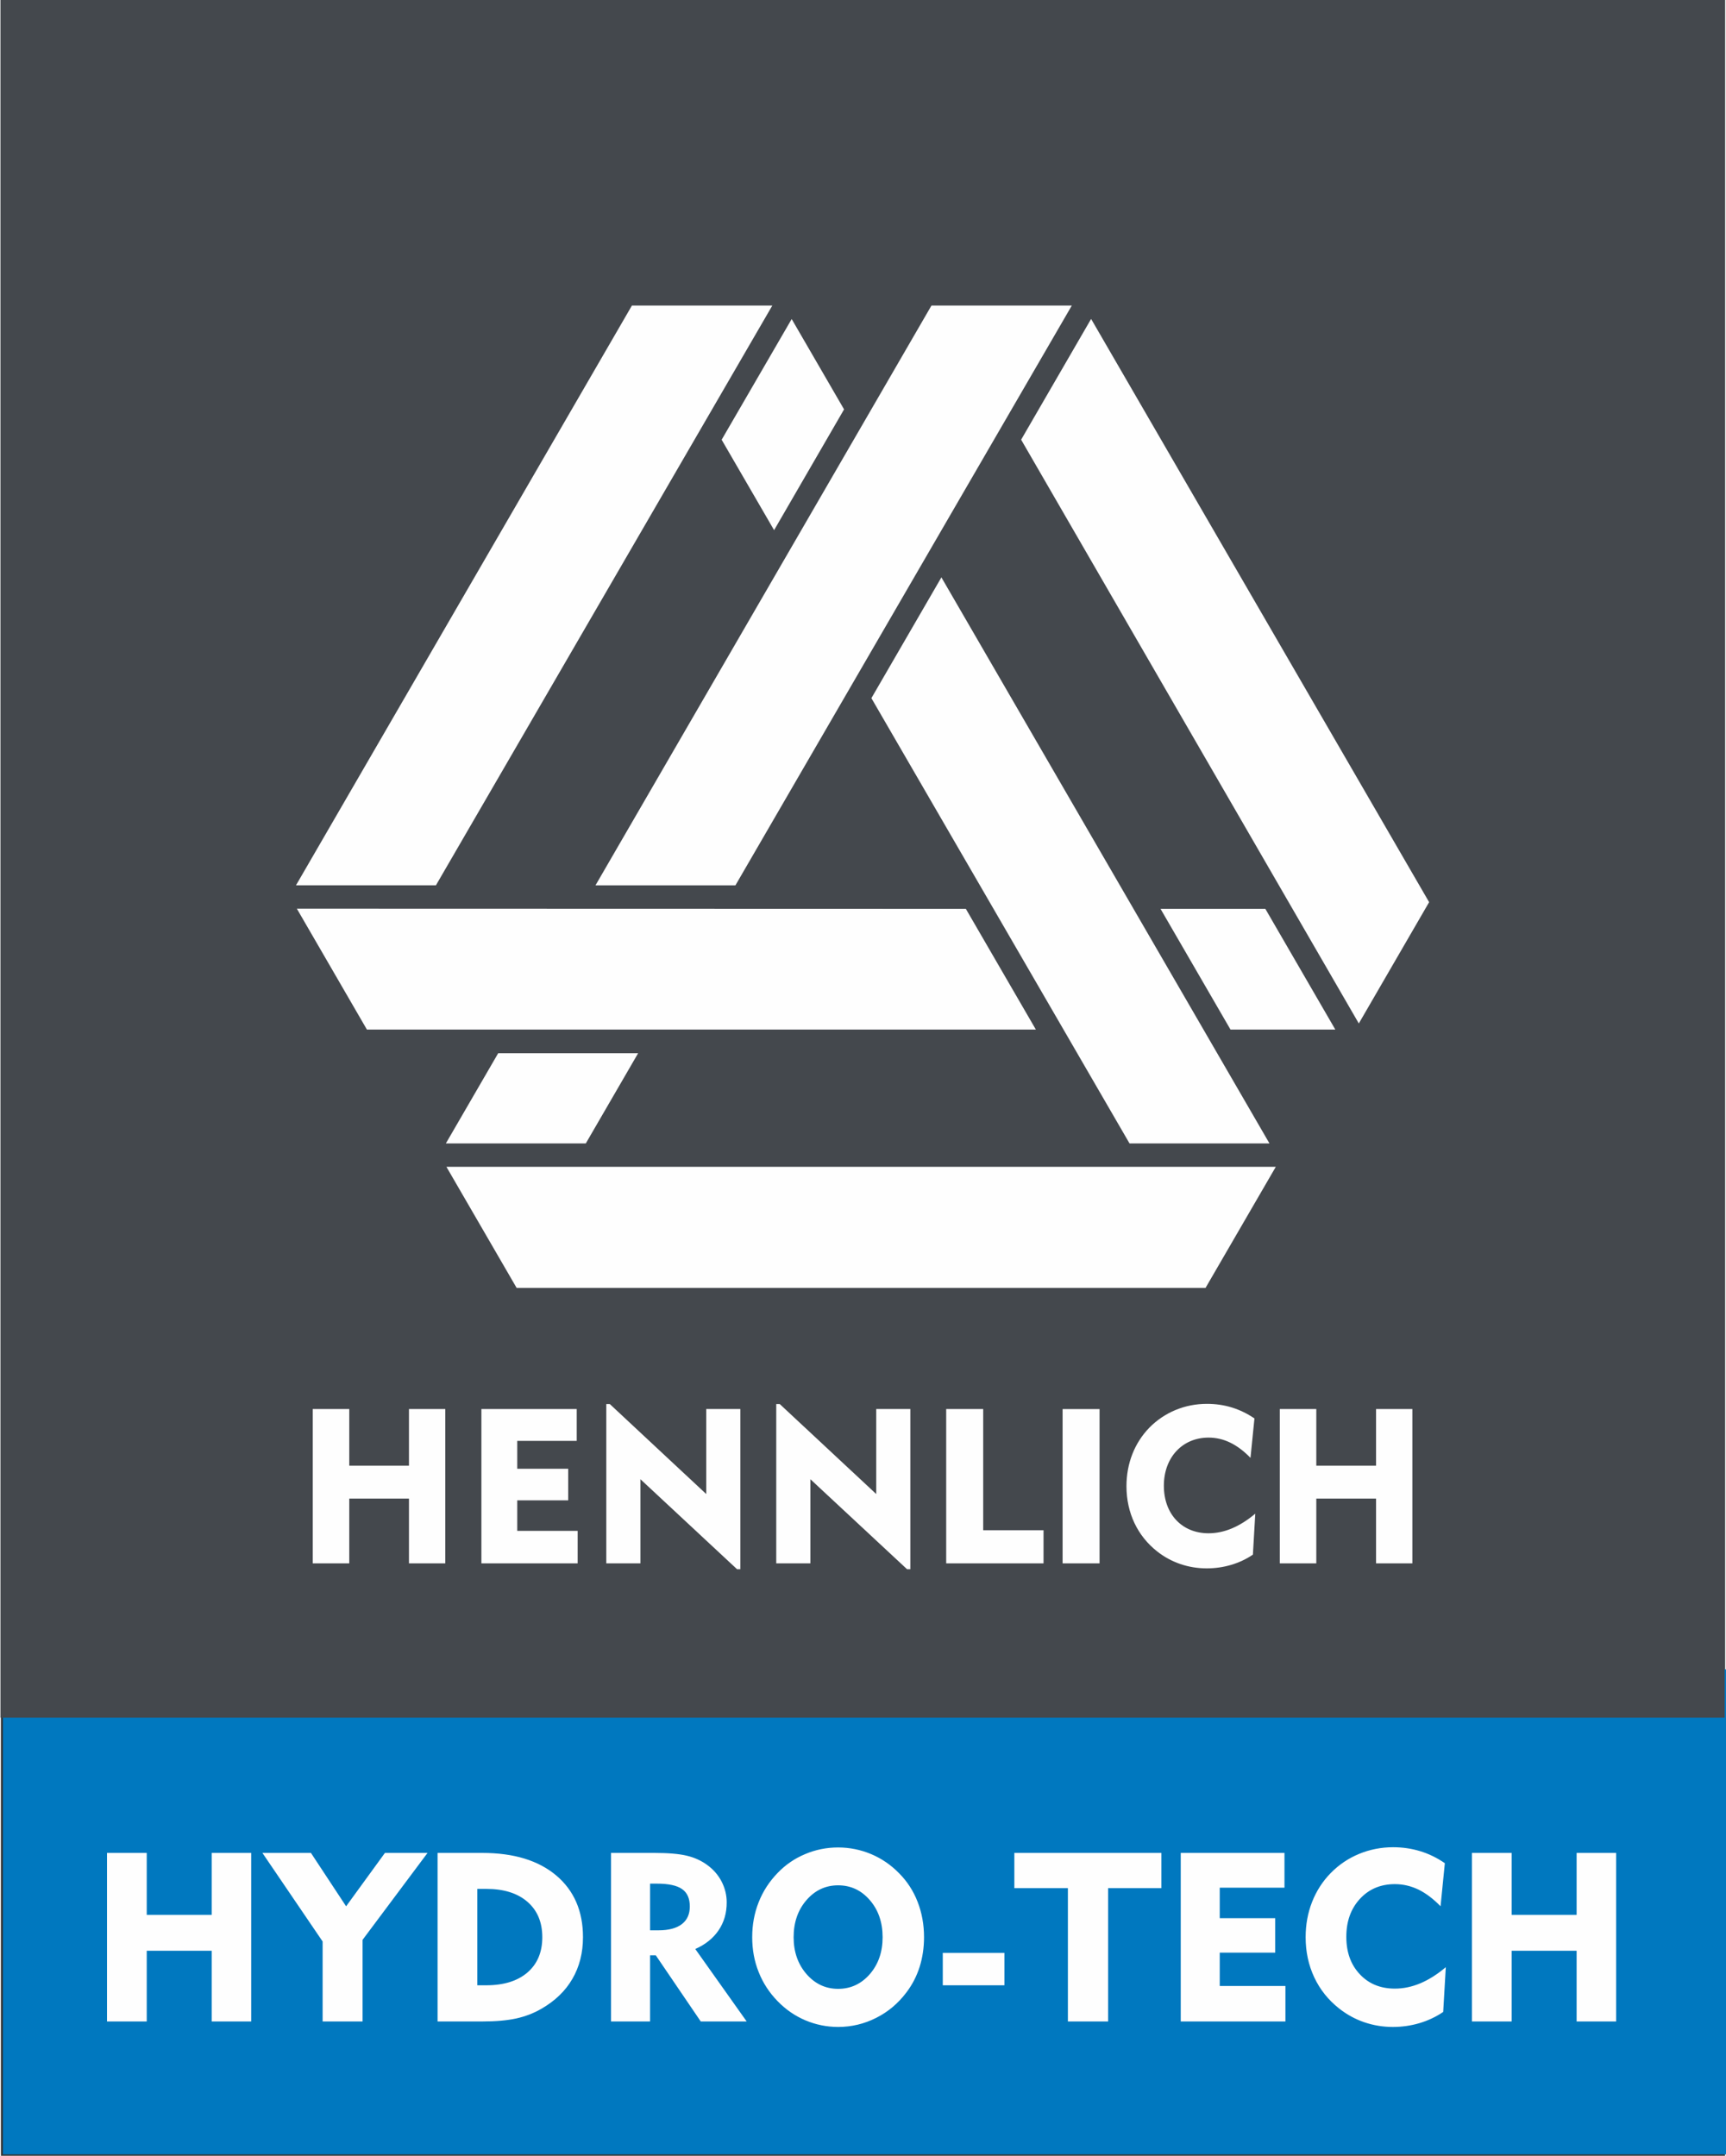
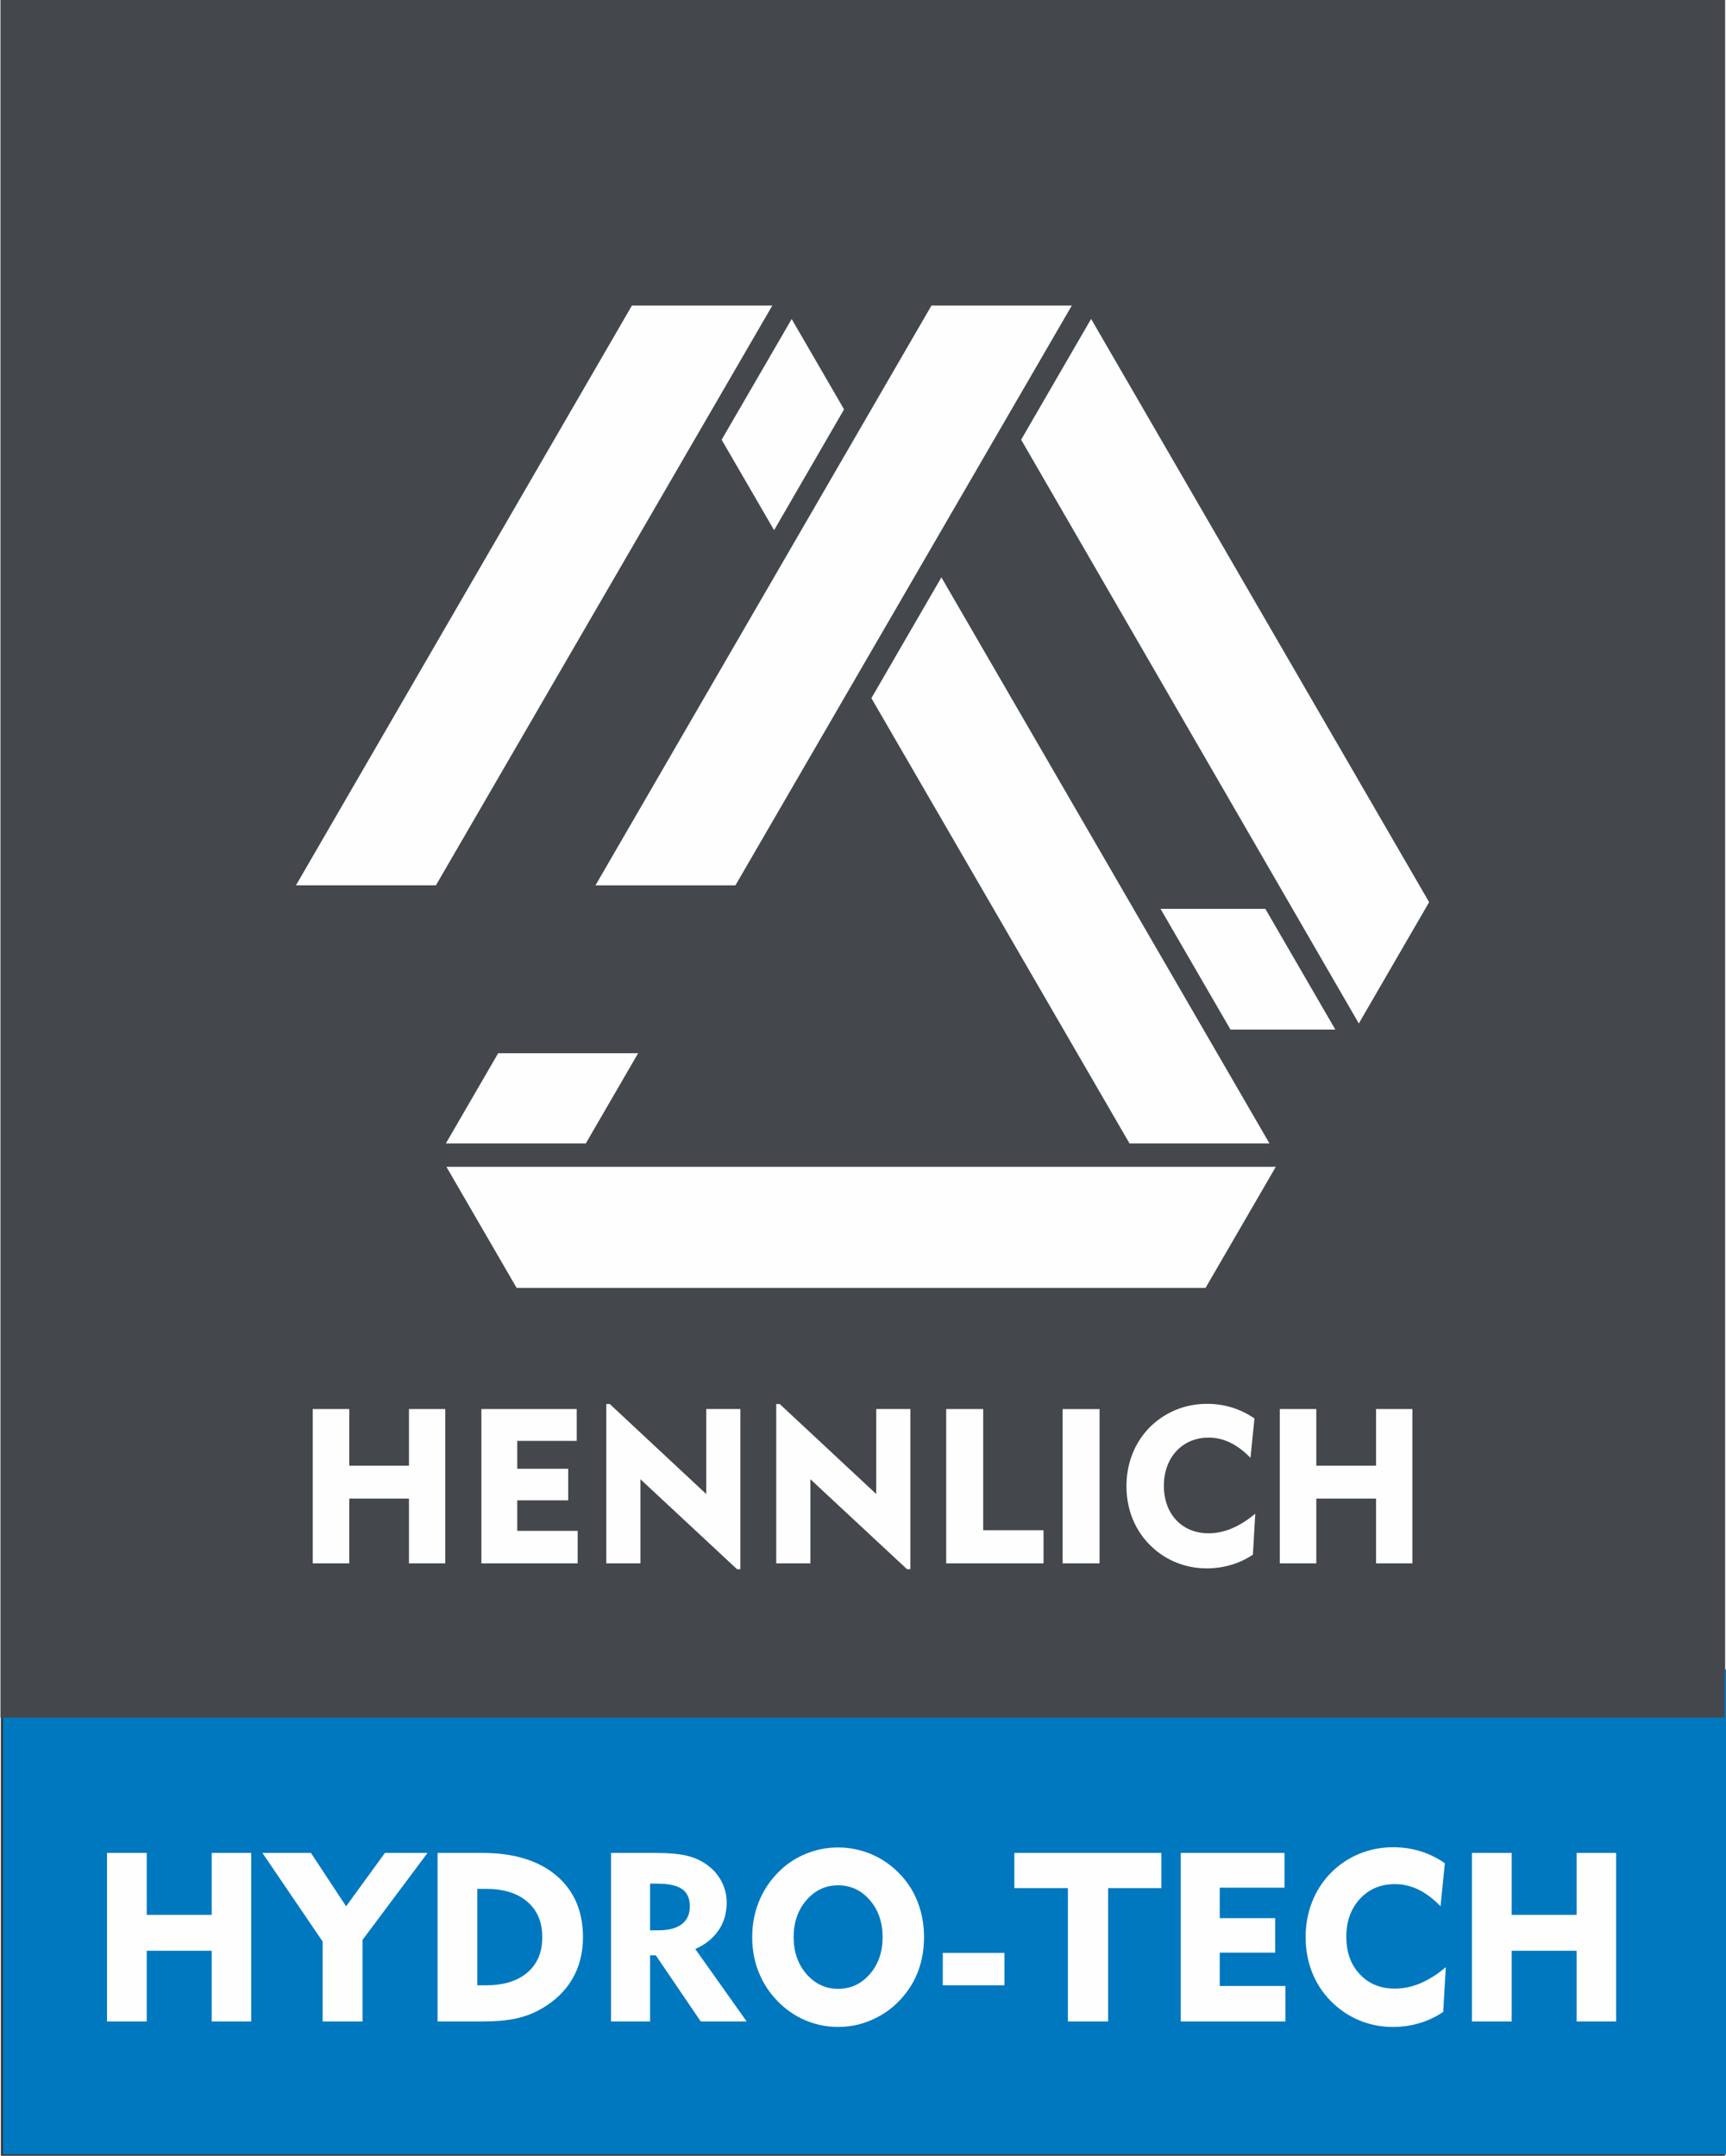
<svg xmlns="http://www.w3.org/2000/svg" xml:space="preserve" width="378px" height="472px" version="1.1" style="shape-rendering:geometricPrecision; text-rendering:geometricPrecision; image-rendering:optimizeQuality; fill-rule:evenodd; clip-rule:evenodd" viewBox="0 0 378 472.5">
  <rect x="0" y="0" width="378" height="472.5" fill="#333333" stroke="none" />
  <defs>
    <style type="text/css">
   
    .fil0 {fill:#0078BF;fill-rule:nonzero}
    .fil1 {fill:#44484D;fill-rule:nonzero}
    .fil2 {fill:#FEFEFE;fill-rule:nonzero}
    .fil3 {fill:#FEFEFE;fill-rule:nonzero}
   
  </style>
  </defs>
  <g id="Vrstva_x0020_1">
    <polygon class="fil0" points="0.44,365.88 378.44,365.88 378.44,472.19 0.44,472.19 " />
    <polygon class="fil1" points="-0.1,376.47 377.9,376.47 377.9,-0.97 -0.1,-0.97 " />
    <polygon class="fil2" points="68.36,308.83 76.37,308.83 76.37,321.25 89.46,321.25 89.46,308.83 97.42,308.83 97.42,342.65 89.46,342.65 89.46,328.46 76.37,328.46 76.37,342.65 68.36,342.65 " />
    <polygon class="fil2" points="105.34,308.83 126.24,308.83 126.24,315.81 113.2,315.81 113.2,321.92 124.37,321.92 124.37,328.84 113.2,328.84 113.2,335.53 126.44,335.53 126.44,342.65 105.34,342.65 " />
    <polygon class="fil2" points="132.72,307.74 133.49,307.74 154.63,327.46 154.63,308.83 162.11,308.83 162.11,343.94 161.39,343.94 140.2,324.21 140.2,342.65 132.72,342.65 " />
    <polygon class="fil2" points="169.98,307.74 170.75,307.74 191.9,327.46 191.9,308.83 199.38,308.83 199.38,343.94 198.66,343.94 177.46,324.21 177.46,342.65 169.98,342.65 " />
    <polygon class="fil2" points="207.24,308.83 215.35,308.83 215.35,335.39 228.58,335.39 228.58,342.65 207.24,342.65 " />
    <polygon class="fil2" points="232.76,342.65 240.86,342.65 240.86,308.84 232.76,308.84 " />
    <path class="fil2" d="M264.75 315.09c-5.72,0 -9.79,4.34 -9.79,10.55 0,6.22 3.98,10.42 9.79,10.42 3.45,0 6.85,-1.44 10.25,-4.3l-0.52 8.98c-2.88,1.96 -6.42,3.01 -10.12,3.01 -4.03,0 -7.77,-1.29 -10.83,-3.68 -4.33,-3.39 -6.77,-8.45 -6.77,-14.33 0,-5.01 1.78,-9.5 5.03,-12.84 3.31,-3.35 7.77,-5.21 12.62,-5.21 3.79,0 7.24,1.05 10.41,3.2l-0.87 8.64c-2.88,-2.96 -5.85,-4.44 -9.2,-4.44z" />
    <polygon class="fil2" points="280.38,308.83 288.38,308.83 288.38,321.25 301.48,321.25 301.48,308.83 309.44,308.83 309.44,342.65 301.48,342.65 301.48,328.46 288.38,328.46 288.38,342.65 280.38,342.65 " />
    <polygon class="fil2" points="169.51,116.2 184.84,89.74 184.85,89.73 173.36,69.92 173.36,69.93 158.01,96.38 " />
    <polygon class="fil2" points="169.12,66.97 138.34,66.97 64.69,194.04 95.37,194.04 " />
    <polygon class="fil2" points="130.35,194.05 161.03,194.05 234.78,66.97 204.01,66.97 " />
    <polygon class="fil2" points="206.19,126.55 206.18,126.56 190.84,153.02 247.43,250.61 278.11,250.61 " />
    <polygon class="fil2" points="139.7,230.84 109.02,230.84 97.55,250.61 128.23,250.61 " />
    <polygon class="fil2" points="239.01,69.9 223.67,96.37 297.7,224.32 313.11,197.74 313.11,197.73 " />
-     <polygon class="fil2" points="226.9,225.66 211.55,199.2 64.88,199.16 80.24,225.66 " />
    <polygon class="fil2" points="254.23,199.2 269.57,225.66 292.55,225.66 277.21,199.2 " />
    <polygon class="fil2" points="97.67,255.74 113.07,282.29 264.09,282.29 279.5,255.74 " />
    <path class="fil3" d="M23.26 443.06l0 -36.94 8.71 0 0 13.57 14.24 0 0 -13.57 8.66 0 0 36.94 -8.66 0 0 -15.5 -14.24 0 0 15.5 -8.71 0zm47.27 0l0 -17.53 -13.2 -19.41 10.64 0 7.71 11.7 8.51 -11.7 9.34 0 -14.24 19.05 0 17.89 -8.76 0zm33.91 -7.93l1.94 0c3.86,0 6.87,-0.93 9.05,-2.8 2.17,-1.87 3.26,-4.44 3.26,-7.74 0,-3.29 -1.09,-5.88 -3.26,-7.76 -2.18,-1.89 -5.19,-2.83 -9.05,-2.83l-1.94 0 0 21.13zm-8.71 7.93l0 -36.94 9.81 0c6.9,0 12.3,1.65 16.21,4.94 3.9,3.3 5.86,7.81 5.86,13.53 0,3.43 -0.78,6.48 -2.32,9.13 -1.54,2.66 -3.81,4.84 -6.8,6.56 -1.71,0.99 -3.55,1.69 -5.55,2.13 -1.99,0.43 -4.46,0.65 -7.4,0.65l-9.81 0zm48.04 -30.21l-1.45 0 0 10.23 1.86 0c2.23,0 3.92,-0.45 5.1,-1.35 1.17,-0.9 1.75,-2.19 1.75,-3.87 0,-1.76 -0.56,-3.03 -1.7,-3.82 -1.14,-0.8 -2.99,-1.19 -5.56,-1.19zm-10.01 30.21l0 -36.94 9.5 0c3.04,0 5.4,0.2 7.08,0.6 1.68,0.4 3.15,1.06 4.45,2 1.37,0.98 2.44,2.2 3.2,3.65 0.75,1.46 1.13,2.99 1.13,4.59 0,2.34 -0.59,4.37 -1.78,6.12 -1.18,1.74 -2.88,3.11 -5.11,4.1l11.27 15.88 -10.07 0 -9.86 -14.5 -1.25 0 0 14.5 -8.56 0zm40.03 -18.47c0,3.21 0.94,5.9 2.81,8.07 1.88,2.16 4.2,3.25 6.94,3.25 2.77,0 5.09,-1.08 6.96,-3.23 1.87,-2.17 2.8,-4.86 2.8,-8.09 0,-3.24 -0.93,-5.96 -2.8,-8.12 -1.87,-2.17 -4.19,-3.25 -6.96,-3.25 -2.74,0 -5.06,1.08 -6.94,3.25 -1.87,2.16 -2.81,4.88 -2.81,8.12zm-9.08 0c0,-2.74 0.47,-5.29 1.42,-7.68 0.94,-2.39 2.33,-4.52 4.16,-6.41 1.73,-1.8 3.75,-3.18 6.04,-4.13 2.29,-0.97 4.7,-1.45 7.21,-1.45 2.52,0 4.92,0.49 7.23,1.45 2.3,0.97 4.35,2.37 6.13,4.19 1.8,1.81 3.16,3.91 4.08,6.3 0.93,2.38 1.4,4.97 1.4,7.73 0,2.31 -0.33,4.49 -0.97,6.52 -0.65,2.04 -1.61,3.9 -2.89,5.58 -1.8,2.39 -4,4.26 -6.63,5.58 -2.63,1.33 -5.41,1.99 -8.35,1.99 -2.49,0 -4.88,-0.49 -7.17,-1.45 -2.29,-0.97 -4.31,-2.37 -6.08,-4.19 -1.83,-1.87 -3.22,-4 -4.16,-6.38 -0.95,-2.36 -1.42,-4.92 -1.42,-7.65zm41.78 10.54l0 -7.1 13.51 0 0 7.1 -13.51 0zm27.43 7.93l0 -29.22 -11.74 0 0 -7.72 32.24 0 0 7.72 -11.68 0 0 29.22 -8.82 0zm24.74 0l0 -36.94 22.74 0 0 7.62 -14.19 0 0 6.68 12.16 0 0 7.56 -12.16 0 0 7.3 14.4 0 0 7.78 -22.95 0zm56.96 -25.25c-1.6,-1.64 -3.22,-2.86 -4.85,-3.66 -1.65,-0.79 -3.37,-1.19 -5.17,-1.19 -3.12,0 -5.68,1.08 -7.66,3.23 -1.99,2.16 -2.98,4.93 -2.98,8.31 0,3.38 0.98,6.12 2.96,8.21 1.96,2.1 4.53,3.15 7.69,3.15 1.87,0 3.73,-0.39 5.59,-1.17 1.86,-0.79 3.71,-1.96 5.57,-3.53l-0.57 9.81c-1.58,1.07 -3.3,1.89 -5.18,2.45 -1.88,0.56 -3.83,0.84 -5.85,0.84 -2.18,0 -4.25,-0.34 -6.25,-1.02 -2,-0.68 -3.84,-1.69 -5.52,-3.01 -2.38,-1.87 -4.2,-4.14 -5.47,-6.84 -1.26,-2.69 -1.89,-5.63 -1.89,-8.8 0,-2.74 0.47,-5.3 1.4,-7.69 0.94,-2.4 2.29,-4.52 4.08,-6.35 1.8,-1.84 3.87,-3.24 6.24,-4.22 2.36,-0.97 4.84,-1.46 7.46,-1.46 2.08,0 4.05,0.29 5.94,0.87 1.89,0.57 3.69,1.45 5.4,2.63l-0.94 9.44zm6.88 25.25l0 -36.94 8.71 0 0 13.57 14.24 0 0 -13.57 8.66 0 0 36.94 -8.66 0 0 -15.5 -14.24 0 0 15.5 -8.71 0z" />
  </g>
</svg>